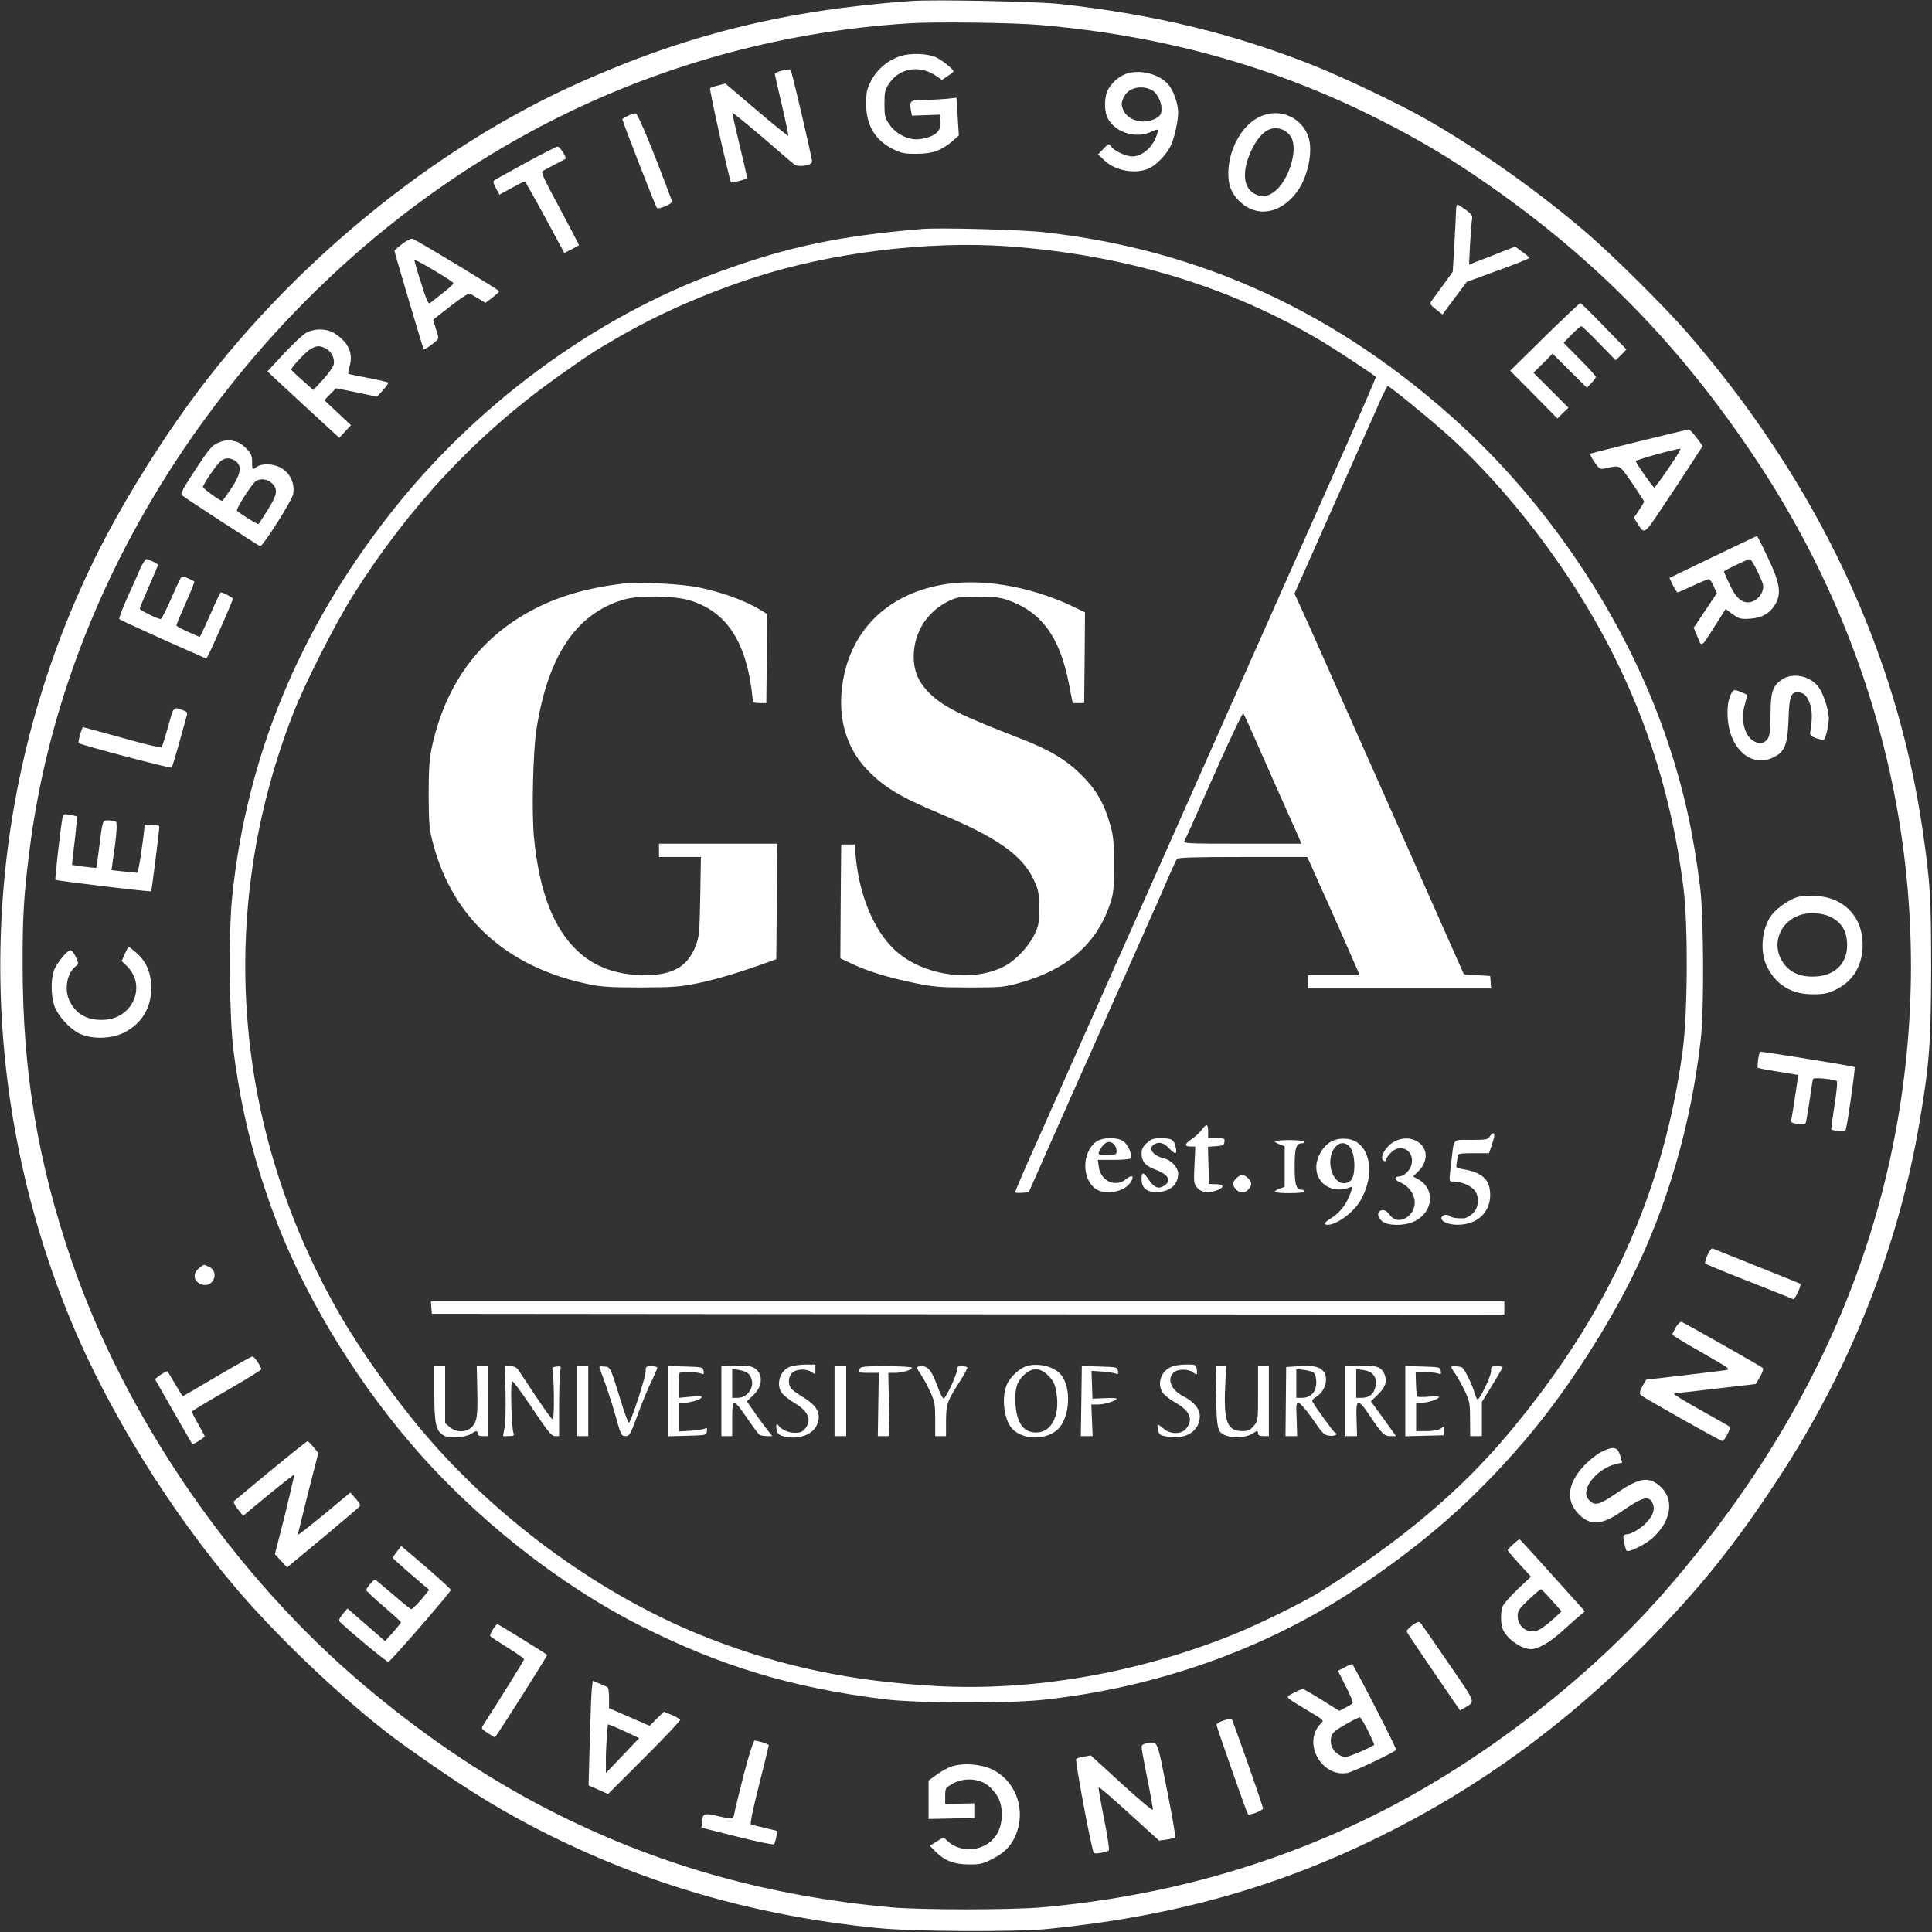
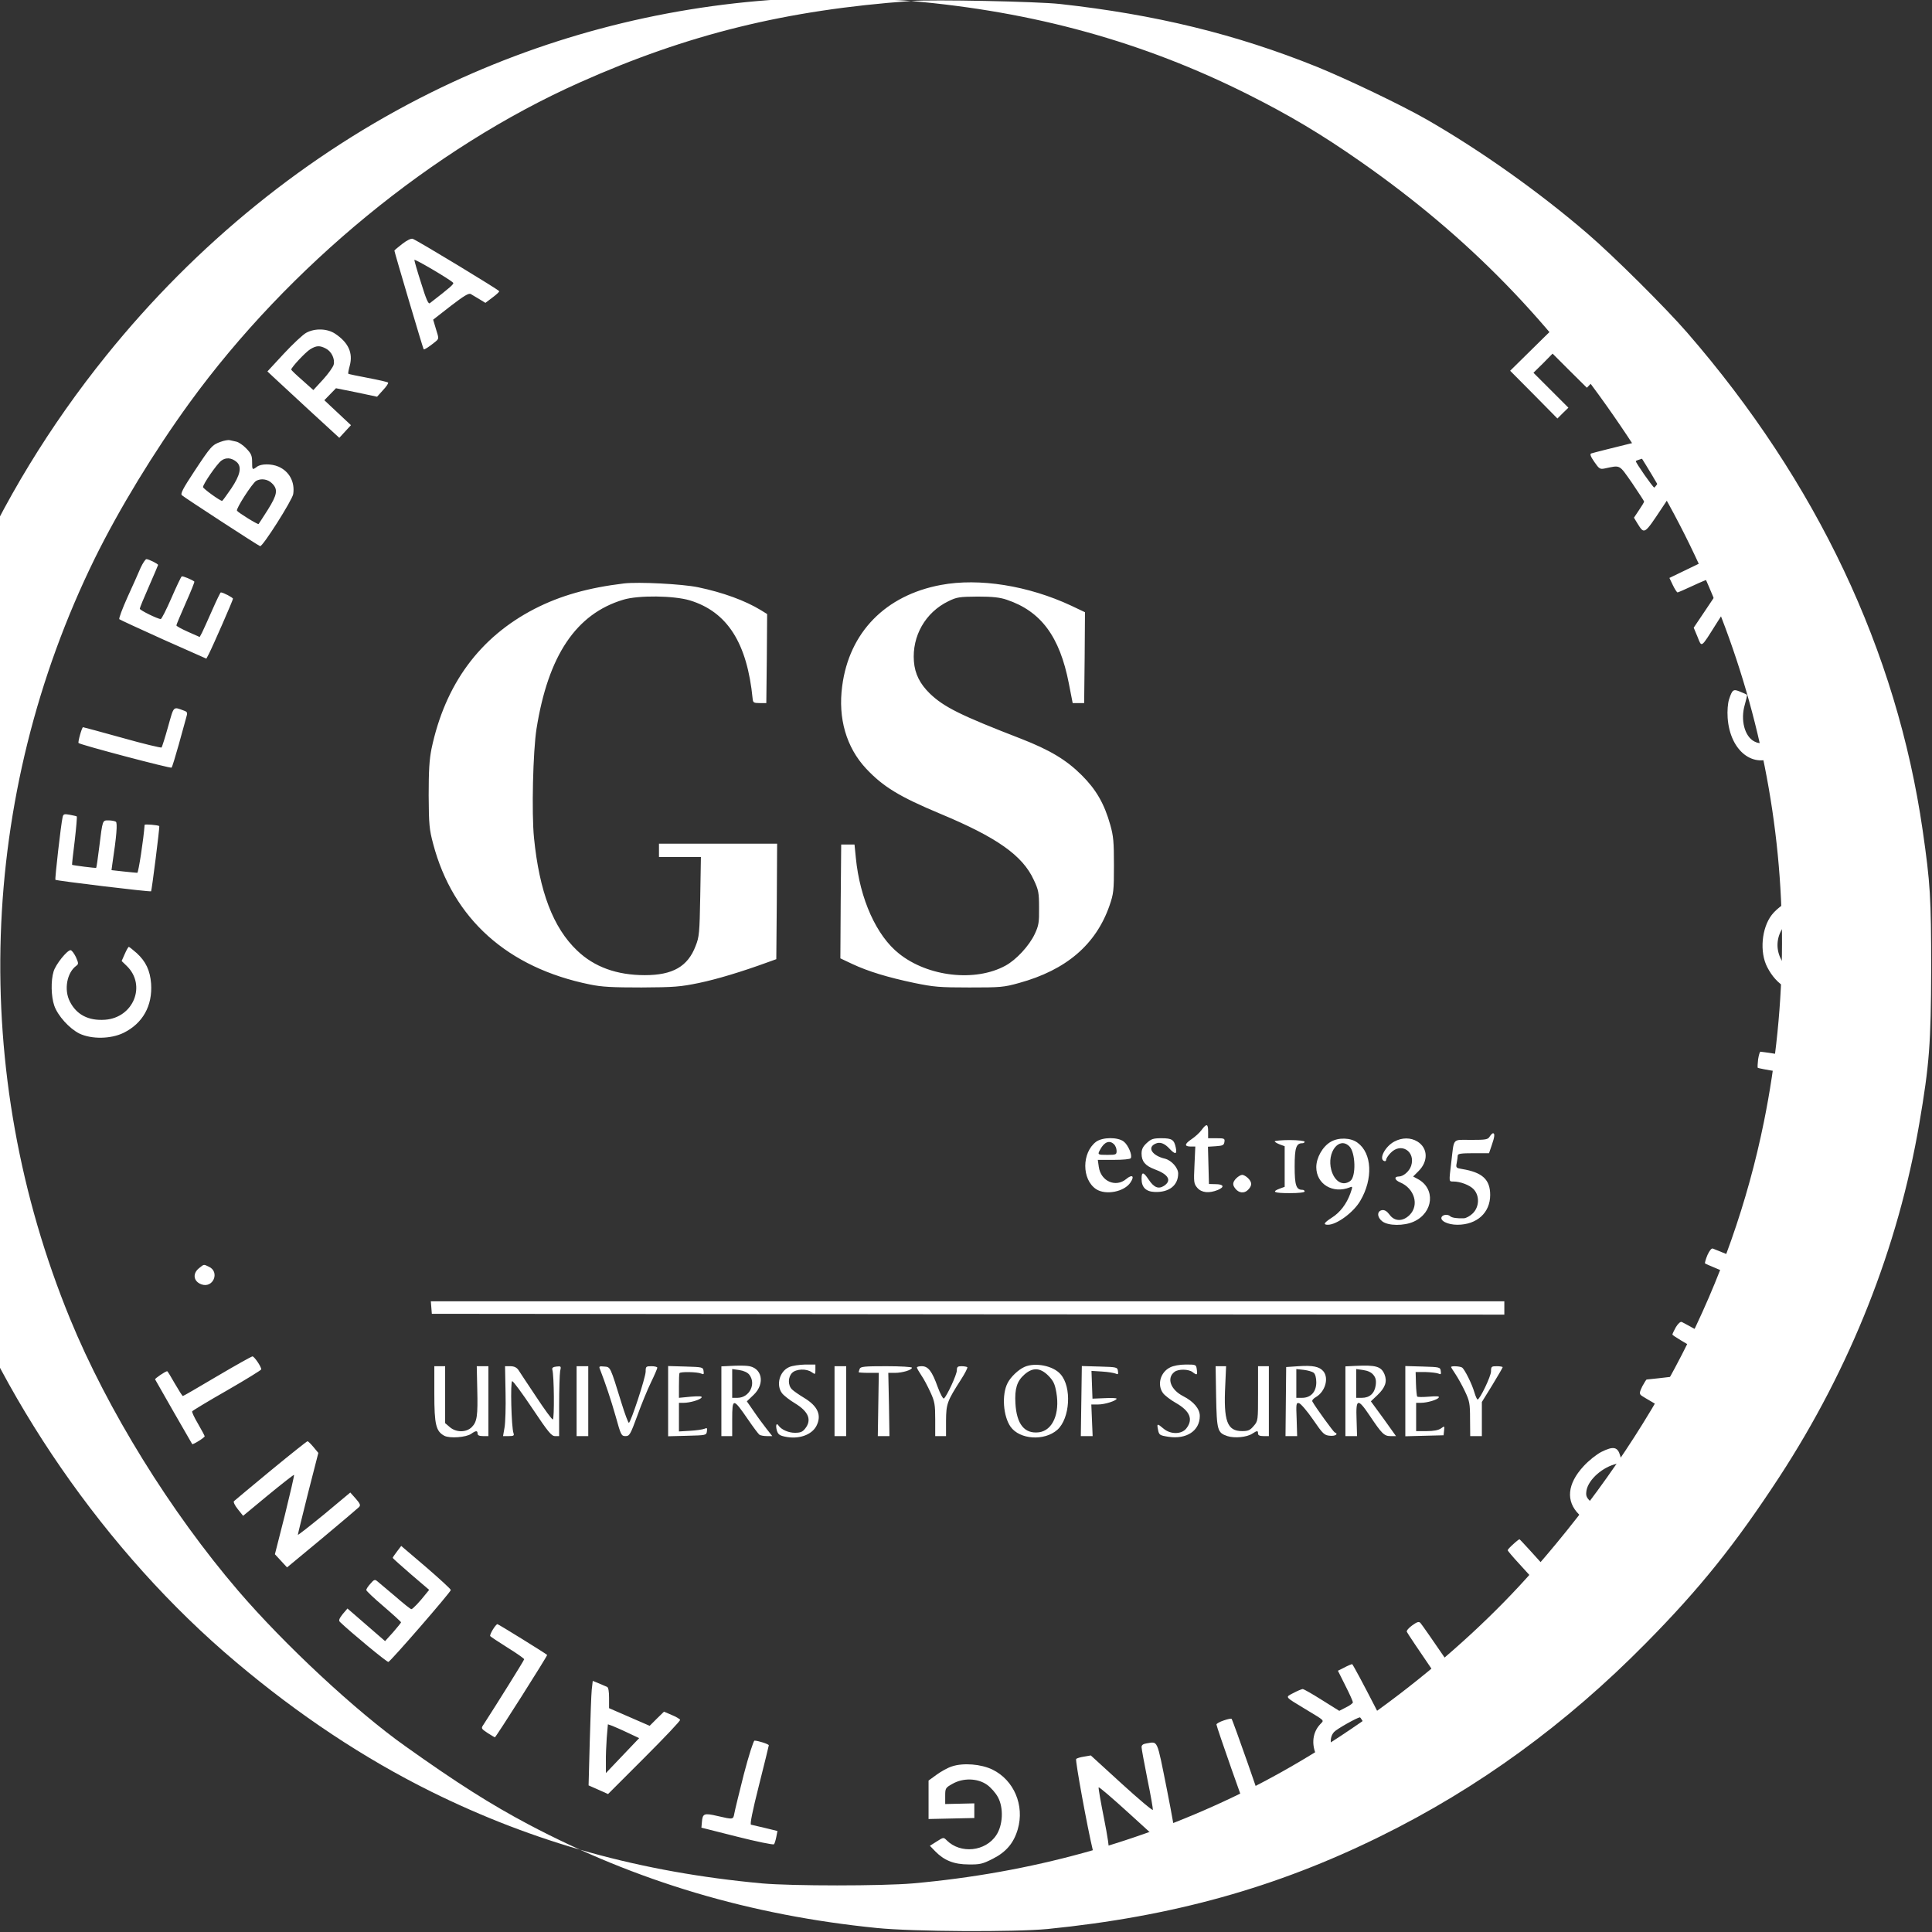
<svg xmlns="http://www.w3.org/2000/svg" width="1161" height="1161">
  <rect width="100%" height="100%" fill="#333333" stroke="none" />
  <g fill="#fff" fill-rule="nonzero">
-     <path d="M547.5.6c-75.1 5.4-134.3 20-199.2 49-88 39.2-174.9 110.6-234.3 192.3-21.5 29.6-42.4 64-57 93.6-70.2 143.1-75.6 309-14.9 457 22.5 54.8 60.3 115.9 101.1 163.5 27.7 32.3 70.8 72.4 100.3 93.3 31 22.1 51.2 34.9 74 47 64.6 34.2 133.4 54.7 209.5 62.3 21.8 2.2 82.5 2.5 102.5.6 75-7.5 137.4-24.8 200-55.7 58.7-28.9 111.5-67.3 159.6-116.1 32.6-33 53.7-59.4 80.2-99.9 42.7-65.5 71.4-138 84.1-212.5 6-35 7-48.3 7.1-92.5 0-43.1-.5-51.6-5.1-83.5-15.6-107.9-63.7-209.4-141.5-299.1-13.2-15.2-44.2-46-59.9-59.5-28.8-24.8-63.8-49.7-96.5-68.5-15-8.6-47.8-24.3-66-31.7C742.7 20.5 694.1 8.7 637 2.4 623.4.9 560.5-.4 547.5.6ZM625 15c73.8 6.4 139.3 24.5 202 55.9 25.5 12.8 44.3 24 67.8 40.4 65.2 45.5 115.3 96.9 160.7 165.2 81.7 122.9 110.9 269.3 82 412-19.6 96.7-65.6 186.3-138.1 269.1-45.9 52.4-111.8 102.8-174.9 133.8-61.5 30.3-127.6 48.5-198.5 54.8-18.7 1.6-72.4 1.6-90.5 0-72.9-6.7-137-24.5-199-55.2-40.3-20-79.4-45.9-117.3-77.9-77.9-65.5-143.4-160.4-175.9-254.6-20.5-59.6-29.708-114.5-29.708-178-.092-30 .708-42.2 4.008-68.6 12.6-101 55.5-199.2 123.8-283.9 54.1-67.1 120.9-121.2 195.1-158 65.4-32.4 136.6-51.4 209.9-56 15.7-1 62.6-.4 78.6 1Z" />
-     <path d="M541.4 33.6c-7.6 2.4-14.3 7.9-17.9 14.9-2.6 5.1-3 6.9-3 13.9 0 13 5.4 21.9 16.3 27.3 4.9 2.4 6.9 2.8 14.2 2.7 9.5 0 14.8-2 21.5-7.7l3.7-3.3-.7-11.3-.7-11.4-6.1.7c-3.3.3-9.3.6-13.4.6-8.2 0-9 .6-7.9 6.3l.6 3.2 8.4-.3 8.4-.3.4 4.2c.5 5.9-3.5 9.3-12.7 10.5-6.2.9-14.1-3-18.1-8.9-2.6-3.8-2.9-5-2.9-12.3 0-7.1.3-8.5 2.8-12.2 6.1-9.3 18.3-11.4 28.1-4.7l3.7 2.5 3.4-2.3c1.9-1.2 3.5-2.5 3.5-2.8 0-1.3-7.4-7.2-10.8-8.6-5.2-2.2-14.9-2.5-20.8-.7ZM470 42.4c-2.5.6-4.4 1.6-4.4 2.1.1.6 2 9 4.3 18.9 2.3 9.8 4 18 3.8 18.2-.2.2-8.8-6.7-19.1-15.5l-18.7-15.9-4.2 1.1c-2.3.5-4.5 1.3-5 1.7-.6.5 11.7 55.7 12.6 56.6.5.5 9.7-2 9.7-2.6 0-.4-2-9.2-4.5-19.6C442 77 440 68.1 440 67.7c0-.4 8 6.1 17.8 14.4 9.7 8.4 18.4 15.9 19.4 16.6 2.3 2 10.8.8 10.8-1.6 0-2.3-12.2-54.5-12.9-55.2-.3-.4-2.6-.1-5.1.5ZM676.6 44.4c-4.6 1.7-8.9 5.7-11.1 10.1-1.7 3.8-2 11.1-.4 15.2 3.5 9.4 17.1 14.2 26.9 9.4 4.4-2.1 4.7-1.7 2.5 3.7-2.8 6.6-8.6 11.2-14.2 11.2-3.8-.1-10.7-3.3-12.5-5.9-1.4-2-1.5-2-4.7 1.3l-3.2 3.3 3 3c6.5 6.6 18.1 9.1 26.6 5.9 5.2-2 11.9-8.9 14.5-15.1 2-4.8 4-14 4-19 0-4.9-2.8-13.1-5.7-16.5-5.5-6.6-17.5-9.6-25.7-6.6Zm15.7 9.8c2.9 1.5 5.7 7 5.7 11.1 0 3.1-.5 4-3.2 5.7-6.5 3.9-16.2 1.9-19.3-4-1.9-3.7-1.9-5.3.1-9.1 2.7-5.3 10.5-7 16.7-3.7ZM377.3 69.6c-1.8.8-3.3 1.7-3.3 2.1 0 1.2 20.1 52.7 20.8 53.4.4.4 2.7-.2 5.1-1.2 3.3-1.5 4.2-2.3 3.7-3.7-11.3-30.3-20.3-52.1-21.6-52.1-.8 0-3 .7-4.7 1.5ZM755.4 71c-9 5.1-15.9 17.1-17.1 29.6-.8 8.8 1 14.8 6.2 20 10.3 10.3 24.6 8.2 34.6-4.9 7-9.3 10.3-25.6 6.9-34.2-4.8-12.3-19.1-17.2-30.6-10.5Zm16.4 7.4c1.5.8 3.4 2.7 4.2 4.2 4.3 8-2 27.1-10.9 33.1-4 2.7-7.1 2.9-11.1.8-7.3-3.8-7.8-14.4-1.5-27.1 5.4-10.9 12.1-14.7 19.3-11ZM316.5 97.5c-9.3 5.2-17.8 9.8-18.8 10.4-1.6 1.1-1.6 1.3.3 5.1l2.1 4 7.3-4c4-2.2 7.5-4 7.9-4 .3 0 5.8 9.7 12.2 21.5l11.6 21.5 4.2-2.1c2.3-1.2 4.4-2.3 4.6-2.5.2-.1-5-10-11.4-22-9.3-17.2-11.5-21.8-10.4-22.6.8-.5 4.1-2.3 7.4-4 3.3-1.7 6.1-3.2 6.3-3.3.9-.8-3.4-7.5-4.7-7.4-.9.1-9.2 4.3-18.6 9.4ZM875 126.2c0 1.8-.5 10.9-1 20.2l-1 16.9-5.7 7.9c-3.2 4.3-6.4 8.7-7.1 9.7-1.1 1.7-.8 2.2 2.7 5l3.9 3.1 7.3-9.8 7.3-9.8 18.8-6.9c10.3-3.7 18.8-7.1 18.8-7.5 0-.4-1.9-2-4.2-3.7l-4.3-3.1-10 3.9c-5.5 2.2-11.7 4.6-13.9 5.4l-3.8 1.6.6-12.3c.4-6.8.9-13.5 1.2-14.9.4-2.2-.2-3.2-3.7-5.8-2.4-1.7-4.7-3.1-5.1-3.1-.4 0-.8 1.5-.8 3.2ZM554 137.6c-49.9 4.2-80.3 10.6-121.5 25.6-75.1 27.2-147.3 80.4-198.7 146.3-54.5 69.9-85.7 145.8-94.3 229.7-2.2 20.8-1.7 73.5.9 92.8 4.5 34.2 11.1 61.4 22.8 94 17 47.7 47.6 99.4 84.1 142 37.9 44.2 88.8 84.5 138.6 109.5 47.4 23.8 89.5 36.5 144.4 43.5 20.1 2.6 74 2.8 96.2.5 68.2-7.2 134-30.5 188.5-66.8 40.7-27.1 70.4-53.1 100.8-88.5 22.8-26.5 47.4-63.7 64.2-97.1 21.8-43.5 36.4-93.7 42.1-145.1 2-17.5 1.7-72.8-.4-90.5-4-32.1-9.6-57.8-18.8-85.6-23.5-71.2-68.4-140.3-124.8-192.3-73.2-67.3-156.2-105.7-251.2-116.1-13.5-1.5-62.7-2.8-72.9-1.9Zm51.5 10.4c70.8 5.1 133.3 24.1 189.2 57.3 8.6 5.2 30 19.3 32.1 21.2.2.2-7.6 18.2-17.3 40.2-21.3 47.9-25.2 56.6-27.5 61.8-1 2.2-8.2 18.4-16 36-7.8 17.6-16.8 37.8-20 45-3.2 7.1-27.3 61.4-53.5 120.5-26.3 59.1-48.7 109.7-50 112.5-1.2 2.7-5.7 12.9-10 22.5-4.2 9.6-8.7 19.7-10 22.5-6 13.3-12.5 28.4-12.5 29 0 .3 1.8.5 4.1.3l4.1-.3 17.9-40.5c9.9-22.3 18.6-41.9 19.4-43.5.7-1.7 5-11.3 9.5-21.5s9.2-20.8 10.5-23.5c1.2-2.8 5.7-12.9 10-22.5 4.2-9.6 8.7-19.8 10-22.5 1.2-2.8 4.2-9.5 6.5-15 2.4-5.5 4.8-10.6 5.3-11.3.7-.9 9.8-1.2 39.6-1.2h38.7l3.9 8.7c2.1 4.9 5.3 11.9 7.1 15.8 4.8 10.7 18.5 41.7 19.5 44.2l.9 2.3h-31v8h110.1l-.3-3.8-.3-3.7-7.9-.5-7.9-.5-40.6-91.5c-22.4-50.3-43.7-98.5-47.5-107-3.8-8.5-8.4-18.8-10.3-22.9l-3.4-7.4 20.7-46.6c11.4-25.6 21.9-49.3 23.4-52.6 1.5-3.3 4.7-10.4 7-15.8 2.4-5.3 4.6-9.7 4.9-9.7 1.2 0 24.2 18.8 36.2 29.5 28.1 25.3 57.5 61 80.1 97.5 33.4 53.9 53.5 111.1 61.5 175 2.8 22.5 2.5 74.6-.5 97.2-11.6 85.6-44.2 157.7-103.9 229.3-29.2 35.1-65.4 65.6-114.3 96.3-9.8 6.1-36.8 19.4-52 25.5-57.5 23.2-120.4 34.1-178.4 30.9-51.3-2.9-92.5-11.5-136.9-28.8-62.1-24.2-124.6-69.1-170.2-122.4-17.5-20.4-38.9-50.5-51.5-72.4-64.2-111.8-74.2-241.5-27.9-360.6 7.1-18.3 25.1-53.8 36.1-71.3 33.4-53.1 74.2-96.6 122.8-131.2 20.3-14.3 20.9-14.7 36-23.5 25.1-14.5 52.3-26.5 82.7-36.4 45.6-14.8 104.2-22 151.8-18.6Zm147.8 294c7 15.9 21.1 47.8 24.4 55 1.4 3 2.9 6.5 3.4 7.7l.9 2.3h-35.6c-33.5 0-35.4-.1-34.6-1.8 1.2-2.2 2.9-6 20.2-45 7.9-17.7 14.7-31.9 15.1-31.5.4.4 3.2 6.4 6.2 13.3Z" />
+     <path d="M547.5.6c-75.1 5.4-134.3 20-199.2 49-88 39.2-174.9 110.6-234.3 192.3-21.5 29.6-42.4 64-57 93.6-70.2 143.1-75.6 309-14.9 457 22.5 54.8 60.3 115.9 101.1 163.5 27.7 32.3 70.8 72.4 100.3 93.3 31 22.1 51.2 34.9 74 47 64.6 34.2 133.4 54.7 209.5 62.3 21.8 2.2 82.5 2.5 102.5.6 75-7.5 137.4-24.8 200-55.7 58.7-28.9 111.5-67.3 159.6-116.1 32.6-33 53.7-59.4 80.2-99.9 42.7-65.5 71.4-138 84.1-212.5 6-35 7-48.3 7.1-92.5 0-43.1-.5-51.6-5.1-83.5-15.6-107.9-63.7-209.4-141.5-299.1-13.2-15.2-44.2-46-59.9-59.5-28.8-24.8-63.8-49.7-96.5-68.5-15-8.6-47.8-24.3-66-31.7C742.7 20.5 694.1 8.7 637 2.4 623.4.9 560.5-.4 547.5.6Zc73.8 6.4 139.3 24.5 202 55.9 25.5 12.8 44.3 24 67.8 40.4 65.2 45.5 115.3 96.9 160.7 165.2 81.7 122.9 110.9 269.3 82 412-19.6 96.7-65.6 186.3-138.1 269.1-45.9 52.4-111.8 102.8-174.9 133.8-61.5 30.3-127.6 48.5-198.5 54.8-18.7 1.6-72.4 1.6-90.5 0-72.9-6.7-137-24.5-199-55.2-40.3-20-79.4-45.9-117.3-77.9-77.9-65.5-143.4-160.4-175.9-254.6-20.5-59.6-29.708-114.5-29.708-178-.092-30 .708-42.2 4.008-68.6 12.6-101 55.5-199.2 123.8-283.9 54.1-67.1 120.9-121.2 195.1-158 65.4-32.4 136.6-51.4 209.9-56 15.7-1 62.6-.4 78.6 1Z" />
    <path d="M375 350.6c-21.5 2.6-38.2 7.3-53.8 15.3-32.9 17-53.7 45.2-61.9 84.1-1.3 6.6-1.7 12.9-1.7 28 .1 17.6.4 20.5 2.7 29.1 11.9 45.1 44.8 74.5 94.2 84.5 7.2 1.5 13.5 1.8 31 1.8 19.7-.1 23.3-.4 34.5-2.7 11-2.3 25.6-6.7 41.5-12.5l5-1.8.3-34.7.2-34.7h-71v8h25.2l-.4 23.7c-.4 21.9-.6 24.3-2.8 29.8-4.7 12.3-13.7 17.5-30.5 17.5s-30.4-4.9-40.7-14.8c-14.4-13.7-22.7-35.5-25.9-67.7-1.5-14.9-.6-52.2 1.5-65.5 7-44.1 23.8-69.1 52.1-77.6 9.1-2.8 30.5-2.5 40.1.4 22.5 6.9 34.4 25.6 37.7 59.2.2 2.2.7 2.5 4.2 2.5h4l.3-26.7.2-26.8-3.7-2.3c-9.5-5.8-22.9-10.7-37.8-13.8-9.7-2-35.8-3.3-44.5-2.3ZM565.5 351.5c-33.4 6.2-55.2 28.5-59.4 60.8-2.6 19.4 2.5 36.8 14.3 49.5 10.3 11 20 16.9 44.6 27.2 34.1 14.2 49.5 25.1 56.2 39.7 2.9 6.1 3.2 7.8 3.2 16.8.1 8.8-.2 10.7-2.6 15.8-3.3 7-11.1 15.5-17.6 19-18.1 9.9-46.5 6.7-63.9-7.2-13.6-10.7-23.6-33-26-57.6l-.8-8h-8l-.3 34.2-.2 34.2 7.2 3.4c9.4 4.4 21.1 8 37.3 11.4 11.7 2.4 15 2.7 33 2.7 18.7 0 20.6-.1 29.9-2.7 28.3-7.8 46.1-23 54.3-46.4 2.5-7.3 2.7-8.9 2.7-24.3 0-14.1-.3-17.6-2.2-24.3-3.6-12.8-8.5-21.2-17.1-29.8-9.3-9.3-19.2-15.2-36.6-22-36.2-14-46.3-19-54.8-27.2-5.9-5.8-8.9-11.7-9.5-19.2-1.2-15.3 6.9-29.5 20.7-36.2 5.1-2.5 6.6-2.7 17.6-2.8 9 0 13.4.5 17.5 1.9 20.5 6.9 31.8 22 37.3 50.3l2.3 11.8h6.9l.3-27.3.2-27.3-8.2-3.9c-25.9-12.1-55.4-16.8-78.3-12.5ZM722.1 679c-1.2 1.7-4 4.2-6.1 5.6-4.3 2.9-4.4 4.4-.3 4.4h2.6l-.5 11.1c-.5 10.4-.4 11.2 1.7 13.7 2.6 3 7.1 3.4 12.3 1.3 4.3-1.8 3.6-3.5-1.4-3.5l-3.9-.1-.3-11.2-.3-11.2 4.8-.3c4.1-.3 4.8-.6 5.1-2.6.3-2 0-2.2-4.7-2.2H726v-4c0-4.8-.9-5-3.9-1ZM895.2 683c-1.1 1.8-2.3 2-11.2 2-11.5 0-10.1-1.6-11.9 13.6-1.4 11.8-1.5 11.4 1.2 11.4 4.3 0 10 2.2 12.3 4.7 3.6 3.9 3.4 10.5-.5 14.4-1.6 1.6-4 2.9-5.3 3-4.1.2-7.3-.3-8.3-1.2-1.3-1.3-4.2-1.1-5.1.3-1.4 2.3 3.5 4.8 9.4 4.8 11.7 0 19.7-7.2 19.7-17.9 0-9.3-4.7-13.6-16.9-15.6-3.6-.6-3.8-.8-3.2-3.7.3-1.7.6-3.7.6-4.4 0-1.1 2.1-1.4 9.4-1.4h9.4l1.6-4.7c1.8-5.1 2-7.3.8-7.3-.4 0-1.3.9-2 2ZM658.7 686.1c-8.7 6.6-8.7 22.7 0 28.5 5.8 3.8 17 1.6 20.7-4.1 2.5-3.8 1-5-2.6-2-6.3 5.3-15.3 1.4-16.5-7.3l-.6-4.2h9.6c5.4 0 9.9-.4 10.2-1 1.1-1.7-1.5-7.9-4.2-10-3.6-2.8-12.7-2.7-16.6.1Zm10.7 1.5c.9.8 1.6 2.6 1.6 4 0 2.2-.3 2.4-5.5 2.4-6 0-6.1-.1-4.3-3.3 2.4-4.5 5.6-5.7 8.2-3.1ZM689.1 686.9c-2.3 2.1-3.1 3.8-3.1 6.3 0 4.7 2.2 7.3 7.7 9.4 8.5 3.1 10.6 6.8 5.8 10-3.3 2.1-6 1.1-9.2-3.7-3.2-4.8-4.3-4.9-4.3-.5 0 5.1 2.6 7.7 8 7.9 8.6.3 14-4 14-11.1 0-3.4-4-7.9-7.9-8.9-7.7-1.8-10.9-6.7-5.8-9 2.7-1.3 5.5-.3 8.6 3.1 3.3 3.5 4.5 3.3 3.7-.6-1-4.9-2.3-5.8-8.6-5.8-5 0-6.2.4-8.9 2.9ZM799.6 686.2c-4.8 2.8-8.6 9.5-8.6 15.2 0 10.2 10 16.2 20.2 12.1 1.7-.7 1.7-.4.3 3.6-2.3 6.4-6.2 11.5-11.1 14.6-4.8 3.1-5.5 4.3-2.4 4.3 5.3 0 15.5-7.5 19.5-14.5 7.7-13.1 7-28.5-1.7-34.8-4.1-3.1-11.5-3.3-16.2-.5Zm11.3 2.7c3.7 3.7 4.1 18.2.5 20.8-4.5 3.3-9.5.3-11.4-6.7-2.8-10.5 4.7-20.3 10.9-14.1ZM837.9 686c-5.5 2.9-9.5 10.5-6.1 11.7.6.3 1.2-.1 1.2-.8 0-.7 1.2-2.6 2.7-4.1 6.2-6.5 15.1-.9 12.3 7.8-1.1 3.3-4.7 6.4-7.4 6.4-3 0-2.6 2.1.7 3.5 8.7 3.6 11.7 13.7 5.8 19.6-4.1 4.1-9.1 4-12.1-.2-1.5-2-2.9-2.9-4.4-2.7-3.2.5-3.2 4.2 0 6.7 3.5 2.8 13.1 2.9 19 .2 11.9-5.4 13.2-20 2.2-25.7l-2.6-1.4 3.3-3.3c5.9-5.9 5.6-13.8-.7-17.7-4.1-2.5-9.2-2.5-13.9 0ZM766 685.9c0 .3 1.4 1.2 3 1.8l3 1.1v24.4l-3 1.1c-5.1 1.9-3.4 2.7 6 2.7 5.3 0 9-.4 9-1s-.6-1-1.4-1c-3.7 0-4.6-2.8-4.6-14s.9-14 4.6-14c.8 0 1.4-.4 1.4-.9s-4-1-9-1c-4.9 0-9 .4-9 .8ZM743 708c-2.3 2.3-2.5 4-.7 6.2 2.1 2.8 5.4 3.1 7.6.9 2.6-2.6 2.6-4.6.1-7.1-1.1-1.1-2.7-2-3.5-2-.8 0-2.4.9-3.5 2ZM259.2 785.7l.3 3.8 322.3.3 322.2.2v-8H258.9zM439.5 820.8l-6 .3V863h6.5v-10c0-13.1.5-13.1 9.5 0 3.2 4.7 6.3 8.8 6.9 9.2.6.4 2.6.8 4.4.8h3.3l-3.4-4.3c-1.8-2.3-5.3-7-7.6-10.4l-4.3-6.2 4.1-3.9c7.2-6.9 5-16.7-3.9-17.4-1.9-.2-6.2-.2-9.5 0Zm10.7 5.2c4.4 5.5.2 13.9-6.9 14H440V822.7l4.2.6c2.7.4 4.9 1.4 6 2.7ZM474.3 821.5c-5.9 2.5-8.1 10.9-4.3 15.8 1.1 1.4 4.7 4.2 7.9 6.1 8 4.9 10 9.9 6 15-1.6 2.1-2.9 2.6-6.3 2.6-3.8 0-8.1-1.9-9.8-4.4-1.2-1.8-1.8-.1-1 2.9.7 2.4 1.6 3.1 4.8 3.8 8.2 1.8 16.1-.9 19-6.4 3.3-6.4.9-11.9-7.4-16.9-3-1.8-6.3-4.1-7.3-5.1-2.5-2.5-2.4-7.4.1-9.9 2.4-2.4 8.6-2.7 11.8-.4 2.1 1.5 2.2 1.4 2.2-1.5V820h-6.2c-3.5.1-7.7.7-9.5 1.5ZM615.7 821.4c-3.7 1.6-8.4 6.1-10.2 9.7-3.6 6.9-2.7 19.9 1.8 26.3 5.5 7.7 20.3 8.7 28.1 1.8 7.6-6.8 8.8-25.7 1.9-33.4-4.4-5.1-15.2-7.2-21.6-4.4Zm14.3 5.3c3 3.1 3.9 4.9 4.8 10.1 2.2 12.6-2.2 22.8-10.4 23.9-8.7 1.1-13.5-4.8-14.2-17.4-.5-8.8.9-13.3 5.4-17.3 5-4.4 9.5-4.2 14.4.7ZM703.2 821.7c-6 2.9-8 10.7-4.2 15.6 1.1 1.4 4.5 4 7.5 5.7 8.6 4.9 10.7 9.9 6.4 15.4-2.8 3.6-9.5 3.7-13.7.1-3.8-3.2-4.1-3.2-3.3.7.6 3.1 1 3.4 6.2 4.2 10.9 1.7 18.9-3.6 18.9-12.5 0-4.3-3.7-8.7-10-11.9-7.6-3.9-10.1-10.9-5.2-14.6 2.3-1.8 8.4-1.7 10.8.1 2.7 2.1 3.1 1.9 2.6-1.5-.4-3-.5-3-6.6-3-3.6 0-7.5.7-9.4 1.7ZM780.2 821l-7.3.5-.2 20.8-.2 20.7h7l-.3-10.1c-.4-9.3-.3-10.1 1.4-9.7 1 .2 4.8 4.6 8.4 9.8 6.1 8.9 6.8 9.5 10.3 9.8 3.2.3 5.2-1.1 2.8-2-.7-.2-11.4-14.9-13.4-18.5-.5-.7.5-1.9 2.3-2.9 5.4-3.3 7.6-11.2 4.3-15.3-2.4-2.9-6.4-3.7-15.1-3.1Zm9.3 4c.9.8 1.5 3 1.5 5.7 0 5.7-3.3 9.3-8.5 9.3H779V822.7l4.5.5c2.5.3 5.2 1.1 6 1.8ZM814.5 820.8l-6 .3V863h7l-.3-10c-.5-12.7.7-13 7.9-2.3 7.3 10.9 8.7 12.3 12.5 12.3h3.3l-7.5-10.5-7.6-10.4 4-3.8c4.7-4.5 5.9-8.1 4.2-12.4-2-4.8-5.2-5.7-17.5-5.1Zm10.8 5.4c1.4 1.7 1.8 3.3 1.4 6.3-.7 4.8-3.6 7.5-8.3 7.5H815V822.7l4.2.6c2.8.4 4.9 1.4 6.1 2.9ZM261 837.7c0 18.4 1 22.4 6 25.1 3.2 1.7 13.1 1 16.2-1.2 2.8-2 3.8-2 3.8-.1 0 1 1 1.5 3.3 1.5h3.2v-42h-7l.3 13.7c.4 16.1-.1 19.7-3.3 22.9-3.3 3.3-9.4 3.3-13.2 0l-2.8-2.4V821H261v16.7ZM303.8 836.8c.2 8.7-.1 18.1-.6 21l-.9 5.2h3.4c2.9 0 3.4-.3 2.9-1.7-1.3-3.4-2-31.3-.8-31.3.7 0 6.1 7.4 12.2 16.5 9.3 13.9 11.4 16.5 13.5 16.5h2.5v-17.9c0-9.8.3-19.3.6-21.1.7-3 .6-3.1-2.2-2.8-2 .2-2.8.8-2.5 1.8 1.1 3.4 1.3 30 .3 30-.6 0-5.1-6.2-10.1-13.8-5-7.5-9.8-14.7-10.6-16-1.1-1.5-2.6-2.2-4.8-2.2h-3.2l.3 15.8ZM346.5 842v21h7v-42h-7zM360.5 822.7c3.2 8.2 6.7 18.6 9.5 28.5 3.1 11.2 3.4 11.8 5.9 11.8 2.4 0 2.9-.9 7.1-12.3 2.4-6.7 6.1-15.7 8.2-20 2.1-4.3 3.8-8.3 3.8-8.8s-1.6-.9-3.5-.9c-3.3 0-3.5.2-3.5 3.2 0 3.5-9 30.8-10.1 30.8-.4 0-2.4-5.3-4.4-11.8-6.9-22.3-6.6-21.7-10.4-22-2.9-.3-3.3-.1-2.6 1.5ZM401.5 842v21.1l11.5-.3c11.3-.3 11.5-.3 11.8-2.7.3-2 .1-2.2-1.5-1.5-1 .4-4.8 1-8.5 1.2l-6.8.4V843h2.8c3.8 0 10-1.8 10.8-3.2.5-.8-1.3-.9-6.4-.5l-7.2.7v-7c0-3.8.1-7.3.3-7.8.3-1 10.8-.8 13 .2 1.6.7 1.8.5 1.5-1.5-.3-2.3-.6-2.4-10.8-2.7l-10.5-.3V842ZM501.5 842v21h7v-42h-7zM516.6 822.6c-.3.9-.6 1.8-.6 2 0 .2 2.7.4 6 .4h6.1l-.3 19-.3 19h7l-.3-19-.4-19h4c4.4 0 10.2-1.7 10.2-3.1 0-.5-6.9-.9-15.4-.9-13.1 0-15.5.2-16 1.6ZM551 821.8c0 .4 1.2 2.5 2.6 4.6 1.5 2.1 3.9 6.7 5.5 10.2 2.6 5.6 2.9 7.5 2.9 16.4v10h6.5v-9.3c.1-10.1.6-11.6 9-24.7 2.4-3.7 4.1-7.1 3.8-7.4-.4-.3-1.9-.6-3.5-.6-2.3 0-2.8.4-2.8 2.5 0 2.6-6.2 15.9-7.8 16.9-.5.3-2.2-2.8-3.7-6.9-3.4-9.5-5.7-12.5-9.6-12.5-1.6 0-2.9.3-2.9.8ZM649.8 842l-.3 21h7.1l-.4-9.5-.4-9.5h4.1c4.1 0 11.1-2.3 11.1-3.5 0-.4-3.3-.5-7.2-.3l-7.3.3-.3-8.3-.3-8.4 6.3.4c3.5.2 7.1.8 8.1 1.2 1.6.7 1.8.5 1.5-1.5-.3-2.3-.6-2.4-11-2.7l-10.7-.3-.3 21.1ZM730.8 839.2c.4 20.4.8 21.8 6.8 23.8 4.3 1.4 11.7.7 15-1.5 2.9-1.9 3.4-1.9 3.4 0 0 1 1 1.5 3.3 1.5h3.2v-42H756v16.4c0 16.2 0 16.5-2.6 19.5-2.2 2.6-3.3 3.1-7 3.1-9 0-11.2-6-10.1-27.7l.5-11.3H730.5l.3 18.2ZM844.5 842v21.1l11.5-.3 11.5-.3.3-2.9c.3-2.8.3-2.8-1.9-1.2-1.6 1.1-4.5 1.6-8.6 1.6H851v-17h2.8c3.8 0 10-1.8 10.8-3.2.5-.8-1.1-.9-5.9-.5-3.7.3-6.8.3-7.1-.1-.2-.4-.6-3.9-.7-7.7l-.2-7h5.9c3.2.1 6.7.5 7.7.9 1.6.7 1.8.5 1.5-1.5-.3-2.3-.6-2.4-10.8-2.7l-10.5-.3V842ZM872 821.5c0 .2 1.2 2.1 2.6 4.2 1.4 2.1 4 6.7 5.7 10.3 2.8 5.9 3.1 7.4 3.1 16.7l.1 10.3h7v-20.5l6.3-10.2c3.4-5.6 6.2-10.4 6.2-10.7 0-.3-1.6-.6-3.5-.6-3.2 0-3.5.2-3.5 3.1s-6.7 16.9-8.1 16.9c-.3 0-1.2-1.9-1.9-4.3-1.5-5.2-5.9-13.9-7.4-14.9-1.2-.8-6.6-1.1-6.6-.3ZM241.7 146.6c-2.6 2-4.7 3.8-4.7 4 0 .8 17.2 58.9 17.6 59.3.4.4 3.4-1.6 7.1-4.6 2.1-1.8 2.1-1.8.3-7.5l-1.7-5.7 10.5-8.2c8.1-6.2 10.9-7.9 12.1-7.2.9.5 3.2 1.9 5.2 3.1l3.6 2.2 4.1-3.1c2.3-1.7 4.2-3.4 4.2-3.9 0-.7-48.7-30.2-52-31.5-1-.3-3.5.9-6.3 3.1Zm30.6 23.3c.7.7-1.7 2.8-14 12.3-.9.7-2.3-2.6-5.2-12-2.3-7.1-4.1-13.4-4.1-14 0-.9 21.1 11.5 23.3 13.7ZM928.2 202.4l-20.7 20.4 14.2 14.3 14.2 14.4 3.3-3.3 3.3-3.2-10.5-10.5-10.5-10.5 5.8-5.7 5.7-5.8 10.3 10.3 10.3 10.2 2.7-2.8c1.5-1.5 2.7-3.2 2.7-3.7s-4.4-5.4-9.7-10.7l-9.7-9.8 4.9-5c2.7-2.7 5.3-5 5.7-5 .5 0 5.3 4.6 10.7 10.2l10 10.3 3.3-3.2 3.2-3.3-13.4-13.8c-7.4-7.7-13.9-14-14.3-14.1-.4 0-10.1 9.1-21.5 20.3ZM184 200c-1.9 1-8 6.7-13.4 12.5l-9.9 10.7 3.4 3.2c1.9 1.8 11.6 10.8 21.6 20l18.2 16.7 3.5-3.8 3.5-3.8-8-7.5-8-7.5 3.5-3.6 3.5-3.6 12.4 2.5 12.3 2.6 3.6-4c2-2.1 3.4-4.2 3-4.5-.4-.4-5.8-1.6-12.1-2.8-6.3-1.2-11.6-2.3-11.8-2.5-.2-.2.2-2.4.9-4.9 2-7.6-.8-13.8-8.7-19.1-4.7-3.2-12.2-3.5-17.5-.6Zm11.9 9.5c3.3 1.7 5.5 6.2 4.6 9.7-.4 1.4-3.2 5.4-6.4 8.9l-5.8 6.3-6.6-5.9c-3.7-3.2-6.7-6.1-6.7-6.4 0-1.3 8.6-10.5 11.4-12.2 3.7-2.3 5.8-2.4 9.5-.4ZM985.5 265.1c-15.4 3.8-28.6 7.1-29.3 7.4-.9.3-.4 1.8 1.9 5.1 2.9 4.2 3.4 4.5 6.3 3.9 9.6-2 8.4-2.6 16.4 8.8 3.9 5.8 7.2 10.8 7.2 11.1 0 .4-1.4 2.7-3.1 5.2l-3 4.5 2 3.3c4.3 6.9 4.1 7 14.8-9.1 5.5-8.1 13.2-19.9 17.2-26l7.3-11.3-3.7-5c-2-2.7-4.2-5-4.8-4.9-.7.1-13.8 3.2-29.2 7Zm17.1 16.4c-4.3 6.3-8.1 11.5-8.5 11.5-.8-.1-11.1-14.8-11.1-15.9 0-.8 26.1-8 26.9-7.4.3.2-3 5.5-7.3 11.8ZM132.6 265.5c-5.1 1.8-5.9 2.7-16 18-6.6 10-8.3 13.2-7.3 14.1 1.5 1.4 45.9 30.3 47 30.6 1.5.5 19.4-27.8 19.9-31.3 1.1-7.3-2.4-13.7-8.9-16.5-4.2-1.8-10.4-1.8-12.9.1-2.8 2.1-2.9 2-2.9-3 0-3.7-.6-5-3.5-8-1.9-2-4.6-3.8-6-4.1-1.4-.3-3.2-.7-4-.9-.8-.2-3.3.2-5.4 1Zm9.7 12.2c3.1 2.9 2.1 7.7-3.3 15.8-2.8 4.1-5.3 7.5-5.5 7.5-1.3 0-11.5-7.4-11.5-8.3 0-1.8 8.2-13.7 10.9-15.8 2.8-2.2 6.3-1.9 9.4.8Zm21.2 12.8c3.7 3.6 3.1 6.8-2.6 15.9-2.9 4.5-5.3 8.3-5.5 8.5-.4.5-12.2-6.8-13-8-.7-1.2 9.2-16.5 11.5-17.9 2.9-1.7 7.1-1.1 9.6 1.5ZM1029.3 334.7l-26.1 12.6 2.1 4.4c1.1 2.3 2.4 4.3 2.8 4.3.3 0 4.5-1.8 9.2-4 4.7-2.2 9-4 9.6-4 .5 0 1.9 1.9 2.9 4.2l1.9 4.3-6.9 10.3-7 10.4 2.3 5.5c2.6 6.5 1.9 7 11.1-7.6l5.8-9.1 4.2 3.1c3.9 2.8 4.9 3 10.4 2.7 7.3-.5 12.2-3.3 15.5-9.1 3.5-6.4 2.4-12.7-4.9-28-3.3-7-6.2-12.7-6.4-12.6-.2 0-12.1 5.7-26.5 12.6Zm27.1 9.3c3.5 7.3 3.7 8.2 2.6 11.5-1.2 3.5-5.1 6.5-8.5 6.5-4.2 0-7.5-3.1-11-10.5-1.9-4.1-3.5-7.7-3.5-8 0-.7 14-7.4 15.6-7.5.6 0 2.8 3.6 4.8 8ZM84.5 341.2c-1.2 2.9-4.8 10.9-7.9 17.7-3.1 6.9-5.3 12.8-4.9 13.2.5.4 12.4 5.9 26.6 12.3l25.7 11.4 1.4-2.6c2.6-5.1 14.6-32.5 14.6-33.4 0-.7-5.9-3.8-7.3-3.8-.3 0-2.6 4.8-5.2 10.7-2.6 6-5.4 12-6.1 13.5l-1.4 2.6-7-3.1c-3.8-1.7-7-3.4-7-3.9 0-.4 2.5-6.4 5.6-13.4 3.1-6.9 5.4-12.7 5.2-12.9-1.3-1.1-7-3.5-7.6-3.1-.4.2-3.2 6.1-6.2 13S97.1 372 96.6 372c-1.8 0-12.6-5.3-12.6-6.2 0-.6 2.5-6.6 5.5-13.4 3-6.9 5.5-12.7 5.5-12.9 0-.7-5.7-3.5-7-3.5-.6 0-2.2 2.4-3.5 5.2ZM1070.9 408.3c-5.6 3.7-6.9 7.6-6.9 20.4 0 6.1-.4 12.3-1 13.7-1.4 3.9-5 5.2-8.7 3.2-5.9-3-8.5-12.9-5.8-22.1.9-3.1 1.5-5.8 1.3-6-.2-.2-2-1-4-1.8-4.2-1.8-4.8-1.4-6.8 4.7-.7 2.3-1.1 6.7-.8 11 1.4 20 15.7 31.1 29.4 22.7 5.2-3.1 6.7-7.9 7.2-22.1.4-13.2 1.4-16 5.4-16 3.4 0 5.6 1.9 7.3 6.5 1.6 4.1 1.7 9.7.3 17.9-.2 1.4.7 2.2 3.6 3.2 2.1.8 4.2 1.2 4.6.9 1.1-.7 3-8.8 3-12.9 0-4.6-3.2-14.7-6-18.5-4.8-6.9-15.6-9.2-22.1-4.8ZM101 436.7c-1.8 6.5-3.6 12.1-3.9 12.5-.3.3-10.9-2.2-23.6-5.8-12.6-3.5-23.3-6.4-23.6-6.4-.7 0-3.2 9-2.7 9.5 1.1 1.1 55.3 15.4 55.9 14.8.4-.4 2.3-6.7 4.3-13.8 2-7.2 4-14.5 4.5-16.3.9-2.9.7-3.4-1.2-4.1-6.8-2.5-6.1-3.2-9.7 9.6ZM37.6 491.2c-1 4.3-4.7 37-4.3 37.5.7.6 56.9 7.4 57.5 6.9.4-.5 5.3-38.9 4.9-39.2-.9-.6-8.7-1.3-8.8-.7-.6 8.5-3.7 28.8-4.4 28.8-.6 0-4.3-.4-8.3-.8l-7.2-.8.5-3.7c2.5-16.4 3.2-24.8 2.1-25.4-.6-.4-2.6-.8-4.3-.8-3.8 0-3.6-.6-5.7 16.3-.8 6.5-1.6 12-1.8 12.2-.3.3-14.1-1.5-14.5-1.8-.1-.1.6-6.7 1.6-14.5.9-7.9 1.5-14.5 1.2-14.6-.3-.2-2.3-.6-4.3-1-3.3-.6-3.8-.4-4.2 1.6ZM1080.1 539.1c-5 1.5-12.2 6.5-15.4 10.7-6.1 7.9-7.4 22.4-2.7 31.4 5.6 10.9 14.7 16.3 27.5 16.3 6.7 0 8.9-.5 13.7-2.8 10.7-5.2 16.4-15 16.1-27.9-.3-16.3-11.7-27.8-28.3-28.4-4.1-.2-9 .1-10.9.7Zm20.4 12.1c6.5 3.5 9.5 8.7 9.5 16.9 0 10.8-7.2 18-18.7 18.7-8 .5-14-1.6-18.2-6.3-10.4-11.8-3.5-29.1 12.4-31.5 5-.7 11.1.2 15 2.2ZM75 573.2l-1.9 4.3 3.1 3c11.9 11.6 4 31.1-13.1 32.3-9.9.7-17.1-3-21.1-10.9-3.7-7.1-1.8-17.4 3.8-21.5 1.5-1.1 1.4-1.6-.2-5.3-1.1-2.2-2.5-4.1-3.2-4.1-2.1 0-9 8.6-10.2 12.8-1.7 5.5-1.5 15 .4 20.5 2.1 6.1 9.1 13.8 15.1 16.8 7.4 3.5 18.9 3.3 26.5-.4 11.6-5.7 17.5-16.3 16.6-29.6-.6-7.9-3.2-13.4-8.7-18.4-2.3-2-4.4-3.7-4.7-3.7-.3 0-1.4 1.9-2.4 4.2ZM1056.5 636.6c-.3 2.5-.4 4.8-.2 5.1.3.2 5.8 1.3 12.3 2.3 6.6 1.1 11.9 2 12 2 .1 0-3.3 22.7-4 26.1-.5 2.5-.2 2.7 3.6 3.3 2.6.4 4.4.3 4.8-.4.4-.6 1.4-6.6 2.4-13.3.9-6.7 1.9-12.7 2.1-13.3.3-1 10.1-.2 14.1 1.1.7.2.4 4.8-1.2 14.7-1.2 7.8-2.1 14.5-1.9 14.6.2.2 2.1.6 4.4.9 3.6.5 4.1.3 4.5-1.8 1.5-6.7 5.6-36.2 5.1-36.7-.4-.5-54-9.1-56.6-9.2-.4 0-1 2.1-1.4 4.6ZM1026.1 754.1c-1 2.4-1.7 4.7-1.5 5.1.3.4 12 5.3 26.2 10.8 14.1 5.6 26.2 10.4 26.8 10.7 1 .4 5.1-8.4 4.3-9.2-.2-.2-11.9-4.9-25.9-10.5-14-5.6-26.1-10.4-26.7-10.7-.8-.3-2 1.2-3.2 3.8ZM119.6 762.1c-4 3.2-3.4 7.9 1.4 9.7 7.1 2.6 11.3-7.5 4.5-10.6-3.2-1.5-2.8-1.6-5.9.9ZM1007.1 797.5c-1.1 2-2.1 4-2.1 4.5s8 5.3 17.7 10.8c17 9.7 17.5 10.1 14.2 10.6-2.9.5-46 5.6-47.4 5.6-.2 0-1.4 1.9-2.6 4.1-1.7 3.5-1.8 4.4-.7 5.4 1.8 1.6 47.7 27.5 48.9 27.5.5 0 1.8-1.9 3-4.1 1.7-3.4 1.8-4.3.7-5-.7-.4-8.4-4.8-17-9.6s-15.7-9.1-15.8-9.6c0-.4 1-.7 2.3-.7 1.2 0 12.2-1.2 24.5-2.7l22.3-2.6 2.6-4.4c1.4-2.5 2.2-4.8 1.7-5.2-1-1-46.8-26.9-48.8-27.7-.8-.3-2.2 1-3.5 3.1ZM130.5 827c-11 6.5-20.2 11.9-20.6 11.9-.3.1-2.4-3.3-4.8-7.4-2.3-4.1-4.4-7.5-4.6-7.5-1.1 0-7.5 4.4-7.3 4.9.3.7 21.9 38.3 22.3 38.9.4.5 7.5-3.9 7.5-4.7 0-.3-1.8-3.7-4-7.5-2.2-3.7-3.8-7.1-3.5-7.5.2-.4 9.6-6.1 21-12.6 11.3-6.5 20.5-12.2 20.5-12.6 0-1.7-4.3-7.9-5.3-7.8-.7.1-10.2 5.4-21.2 11.9ZM162.8 883.6c-11.7 9.7-21.7 18-22.2 18.5-.5.4.5 2.6 2.3 4.8l3.2 4 15.1-12.5c8.3-6.8 15.3-12.3 15.5-12.1.2.3-2.3 11.1-5.5 24.1l-6 23.6 3.7 4 3.6 3.9 21-17.4c11.5-9.6 21.5-18.1 22.2-18.8 1.1-1.1.8-2-1.9-5.1l-3.3-3.7-15.7 13.1c-8.7 7.1-15.8 12.7-15.8 12.3 0-.5 2.8-11.7 6.1-25l6.2-24.2-2.9-3.5c-1.6-1.9-3.2-3.5-3.6-3.5-.3-.1-10.2 7.8-22 17.5ZM962.3 872.5c-2.9 1.5-7.6 5.2-10.7 8.6-9.8 10.6-10.8 21-2.7 29 6.7 6.8 13.8 6.3 25.1-1.5 13.2-9.2 16.9-10.2 19.2-5.1 1.4 3.2.4 6.8-3.4 11-3.1 3.6-9.5 7.5-12.2 7.5-.8 0-1.7.4-2 .8-.5.8 1.1 8.2 1.9 9.1 1.2 1.2 11.2-3.7 15.5-7.6 11.7-10.5 13.4-23.8 4.1-31.6-6.6-5.5-12.1-4.6-25.1 4.2-10.9 7.5-13.6 8.2-16.9 4.7-1.9-2-2.2-3.1-1.7-6.1 1.3-6.6 9.9-14.1 18.3-15.9l3.1-.7-1.2-4.2c-1.5-5.3-4.1-5.8-11.3-2.2ZM909.3 928c-1.8 1.6-3.3 3.2-3.3 3.6 0 .3 3.1 4 7 8.2l7 7.7-8 7.5c-4.3 4.1-8.4 8.8-9 10.3-1.4 4-1.3 11.3.4 14.5 3 5.8 11.2 11.2 16.8 11.2 4.3-.1 11.1-4 18.6-10.8 4.1-3.7 8.8-7.9 10.5-9.3l3.1-2.6-19.4-21.6c-10.7-11.9-19.6-21.7-19.9-21.7-.3 0-2.1 1.4-3.8 3Zm23.2 33.7 5.9 6.6-5.4 5c-3 2.7-6.9 5.6-8.6 6.3-6.2 2.6-12.4-1.9-12.4-8.8 0-2.7 1.1-4.3 6.6-9.5 3.7-3.5 7-6.3 7.4-6.3.3 0 3.3 3 6.5 6.7ZM238.6 932.3c-1.5 1.9-2.6 3.6-2.6 3.9 0 .2 4.9 4.6 10.9 9.8l11 9.4-1.8 2.2c-4 5.1-8.1 9.4-8.9 9.4-.5 0-4.9-3.5-9.8-7.8-5-4.2-9.8-8.3-10.7-9-1.4-1.2-2-1-4.1 1.5-1.4 1.5-2.5 3.2-2.5 3.8 0 .5 4.7 5 10.5 9.9 5.7 4.9 10.4 9.2 10.4 9.5 0 .3-2.2 3-4.8 6l-4.8 5.3-11.3-9.8-11.3-9.8-2.9 3.4c-2.1 2.7-2.5 3.8-1.6 4.7 6.7 6.4 28.3 24.3 29.1 24 1.5-.5 37.5-42 37.5-43.2 0-.6-6.7-6.7-14.9-13.8L241.1 929l-2.5 3.3ZM848.7 976.7c-2.1 1.5-3.6 3.2-3.3 3.9.2.6 7.5 11.5 16.2 24.2l15.8 23.1 2.5-1.5c6.9-4.1 7.6-2-9.5-27-8.6-12.6-16.2-23.5-16.8-24.1-.9-1-2-.7-4.9 1.4ZM296.2 979.2c-1.1 1.8-1.9 3.6-1.6 4 .3.4 5 3.5 10.4 6.9 5.5 3.4 10 6.6 10 7 0 .6-16.7 27.3-24.4 39.2-1.6 2.3-1.5 2.5 2.4 5.1 2.2 1.4 4.2 2.6 4.4 2.6.6 0 31.8-49.2 31.4-49.5-1.2-1.1-29.3-18.5-29.9-18.5-.4 0-1.6 1.4-2.7 3.2ZM807.8 1002.1l-3.8 1.9 4.5 9c2.5 4.9 4.5 9.4 4.5 10 0 .5-1.8 1.9-4.1 3l-4.1 2.1-10.4-6.5c-5.7-3.6-10.9-6.6-11.6-6.6-.7.1-3.2 1.1-5.6 2.4-5 2.6-5.4 2 6.8 9.4 12.7 7.7 11.8 6.7 9.3 9.4-10.6 11.4 1 32 16.4 29.2 3.6-.6 29.3-12.9 29.3-13.9 0-1.6-25.7-51.5-26.5-51.5-.5.1-2.7 1-4.7 2.1Zm14.3 38c2.2 4.5 3.9 8.3 3.7 8.4-1.3 1.4-15.7 7.5-17.5 7.5-1.3 0-3.7-1.3-5.4-2.8-3.7-3.3-4.3-9-1.2-12.4 1.6-1.8 13.7-8.6 15.5-8.8.4 0 2.6 3.6 4.9 8.1ZM355.6 1015.3c-.3 2.9-.8 17-1.2 31.4l-.7 26.2 5.9 2.6 5.8 2.6 21.8-21.8c12-12 21.7-22.2 21.5-22.8-.2-.5-2.5-1.9-5-2.9l-4.7-2-4.3 4.2-4.3 4.3-12.2-5.3-12.2-5.3v-6.1c0-4-.4-6.4-1.2-6.7-.7-.3-2.9-1.2-4.9-2.1l-3.7-1.5-.6 5.2Zm21.7 26 6.8 3.2-10 10.5-10 10.5v-6.5c-.1-3.6.2-10.2.5-14.6l.7-8.2 2.6.9c1.4.6 5.7 2.4 9.4 4.2ZM735.3 1033.9c-2.4.8-4.3 1.9-4.3 2.4 0 1.3 18.2 53.1 18.9 53.9.9 1 9.1-2.2 9.1-3.5 0-1.3-18.2-53.1-18.9-53.8-.3-.3-2.5.2-4.8 1ZM447 1066.2c-2.8 11.1-5.4 21.7-5.7 23.5-.7 3.8-.6 3.8-10.1 1.6-8.1-1.9-9-1.5-9.4 3.6l-.3 3.4 21.4 5.4c11.8 3 21.8 5 22.2 4.6.4-.4 1-2.4 1.4-4.4l.7-3.6-7.4-1.8c-4-.9-7.8-1.8-8.5-2-.7-.2.8-7.9 4.8-23.7 3.2-12.8 5.9-23.6 5.9-24 0-.7-6.4-2.8-8.6-2.8-.6 0-3.5 9.1-6.4 20.2ZM688.8 1047.7c-1.9.3-2.8 1-2.8 2.2 0 1 1.6 9.6 3.5 19.2 2 9.6 3.4 17.9 3.3 18.5-.2.6-8.6-6.5-18.8-15.8l-18.5-16.9-4 .7c-2.2.3-4.4 1-4.8 1.4-.7.6 6.7 41.1 10 54.8.5 2.1.9 2.3 4.7 1.7 2.2-.4 4.5-1.1 4.9-1.5.5-.4-.8-8.9-2.8-18.9-2-10-3.5-18.6-3.3-19 .2-.5 8.4 6.6 18.3 15.6l18 16.4 4.5-.6c2.5-.4 4.8-1 5.2-1.3.4-.4-1.9-13.4-5-29-6.2-30.9-5.2-28.6-12.4-27.5ZM572 1061.5c-2.5.8-6.6 3.1-9.2 5l-4.8 3.5v23.1l13.8-.3 13.7-.3v-8.8l-8.7.2-8.8.2v-4.9c0-4.6.2-4.9 4.3-7.2 6.4-3.7 15.1-3.5 20.8.5 2.3 1.6 5.3 5 6.6 7.5 3.5 6.4 3 16.8-1 22.8-6.5 9.9-21.5 11.4-29.8 3.1-1.9-1.9-1.9-1.9-6 .7l-4.1 2.6 3.3 3.4c5.3 5.4 11.2 7.8 20 7.8 6.8.1 8.4-.3 14.5-3.4 8.1-4.1 12.6-9.5 15-17.7 4.2-14.4-2.3-29.6-15.2-35.9-6.8-3.3-17.5-4.2-24.4-1.9Z" />
  </g>
</svg>